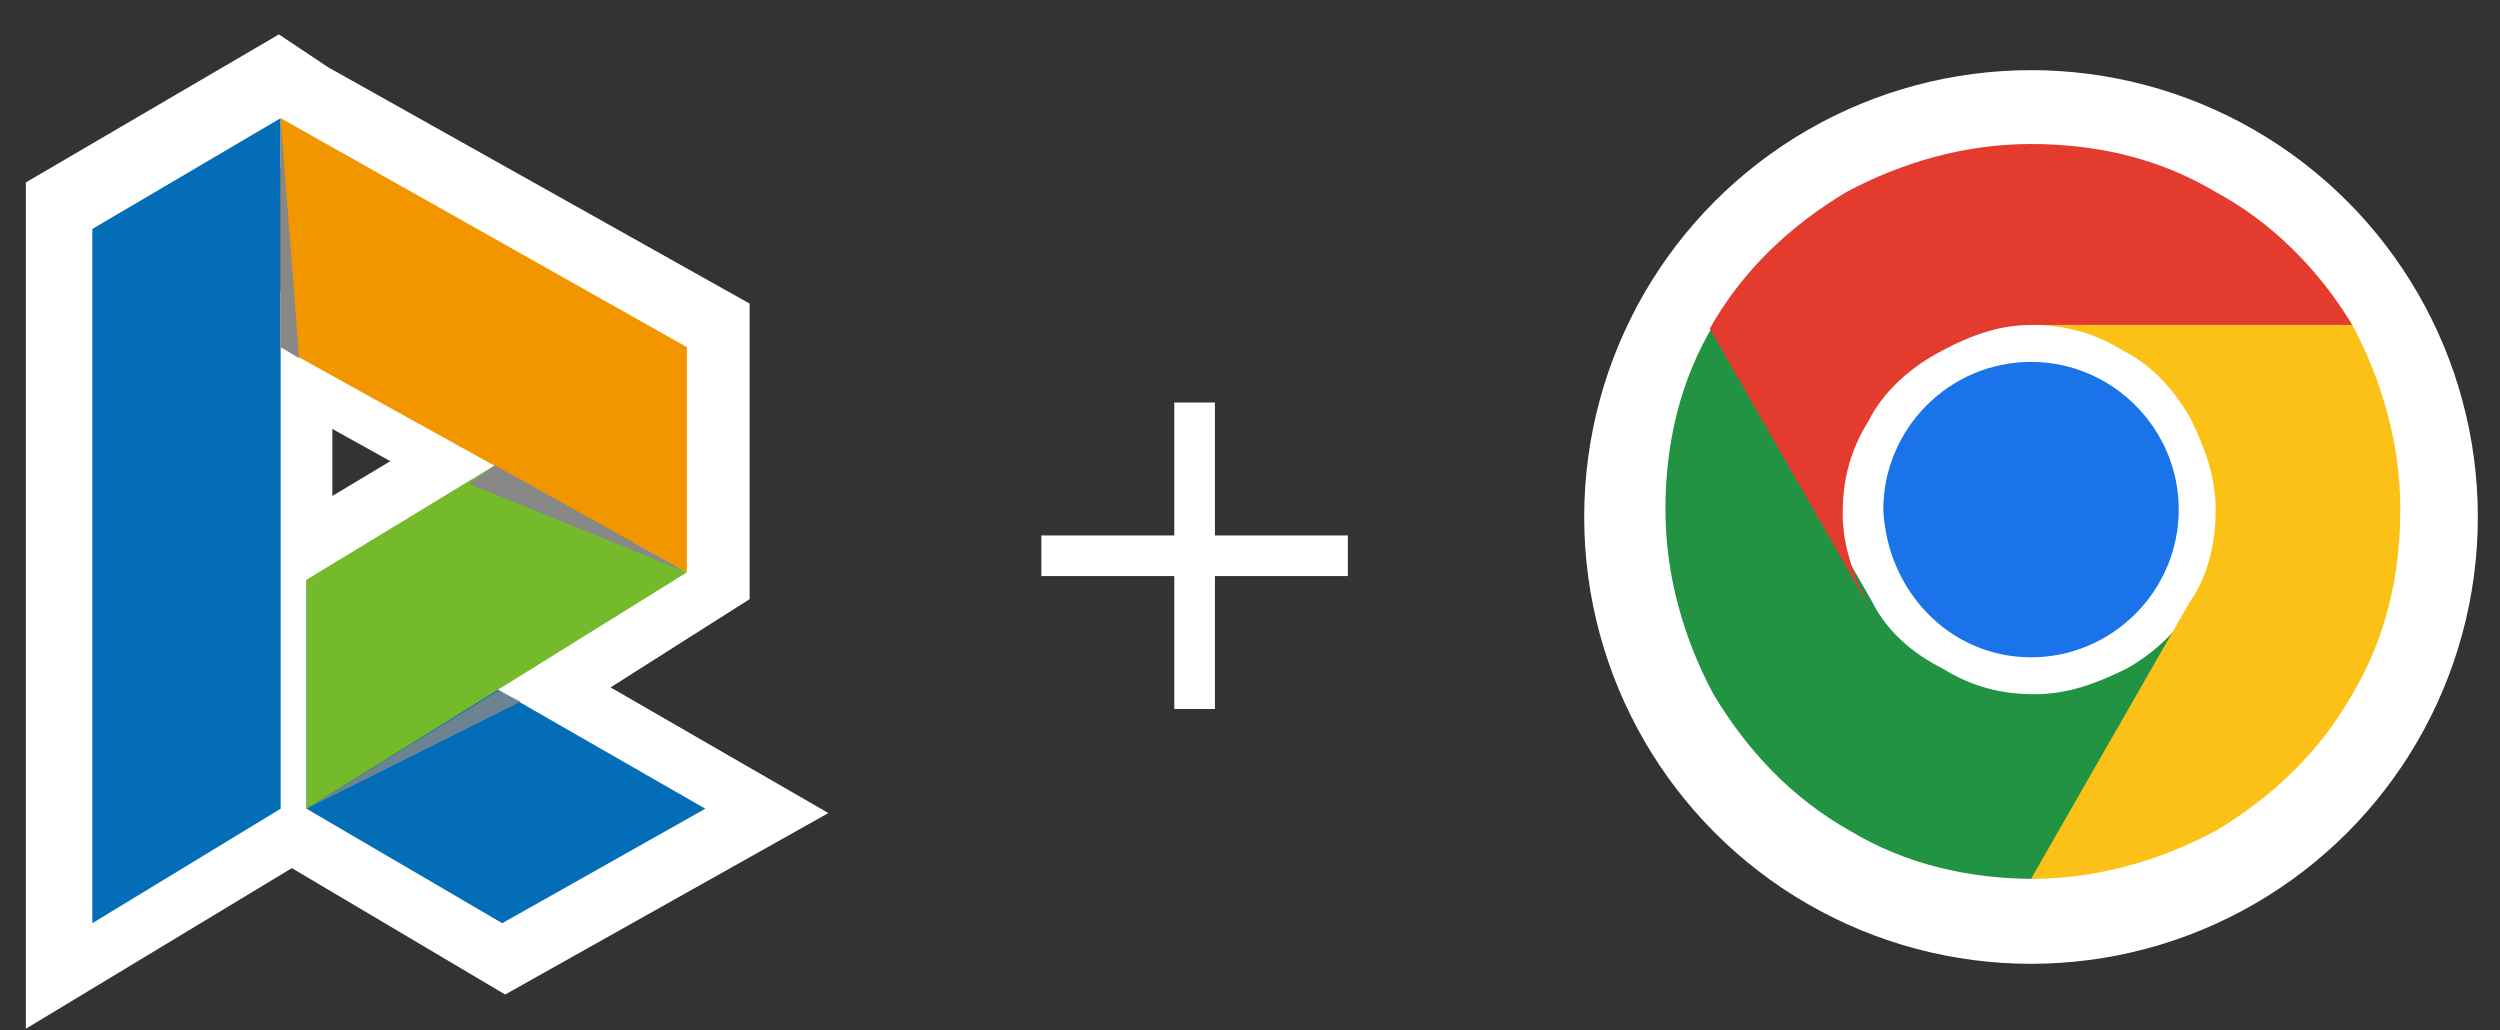
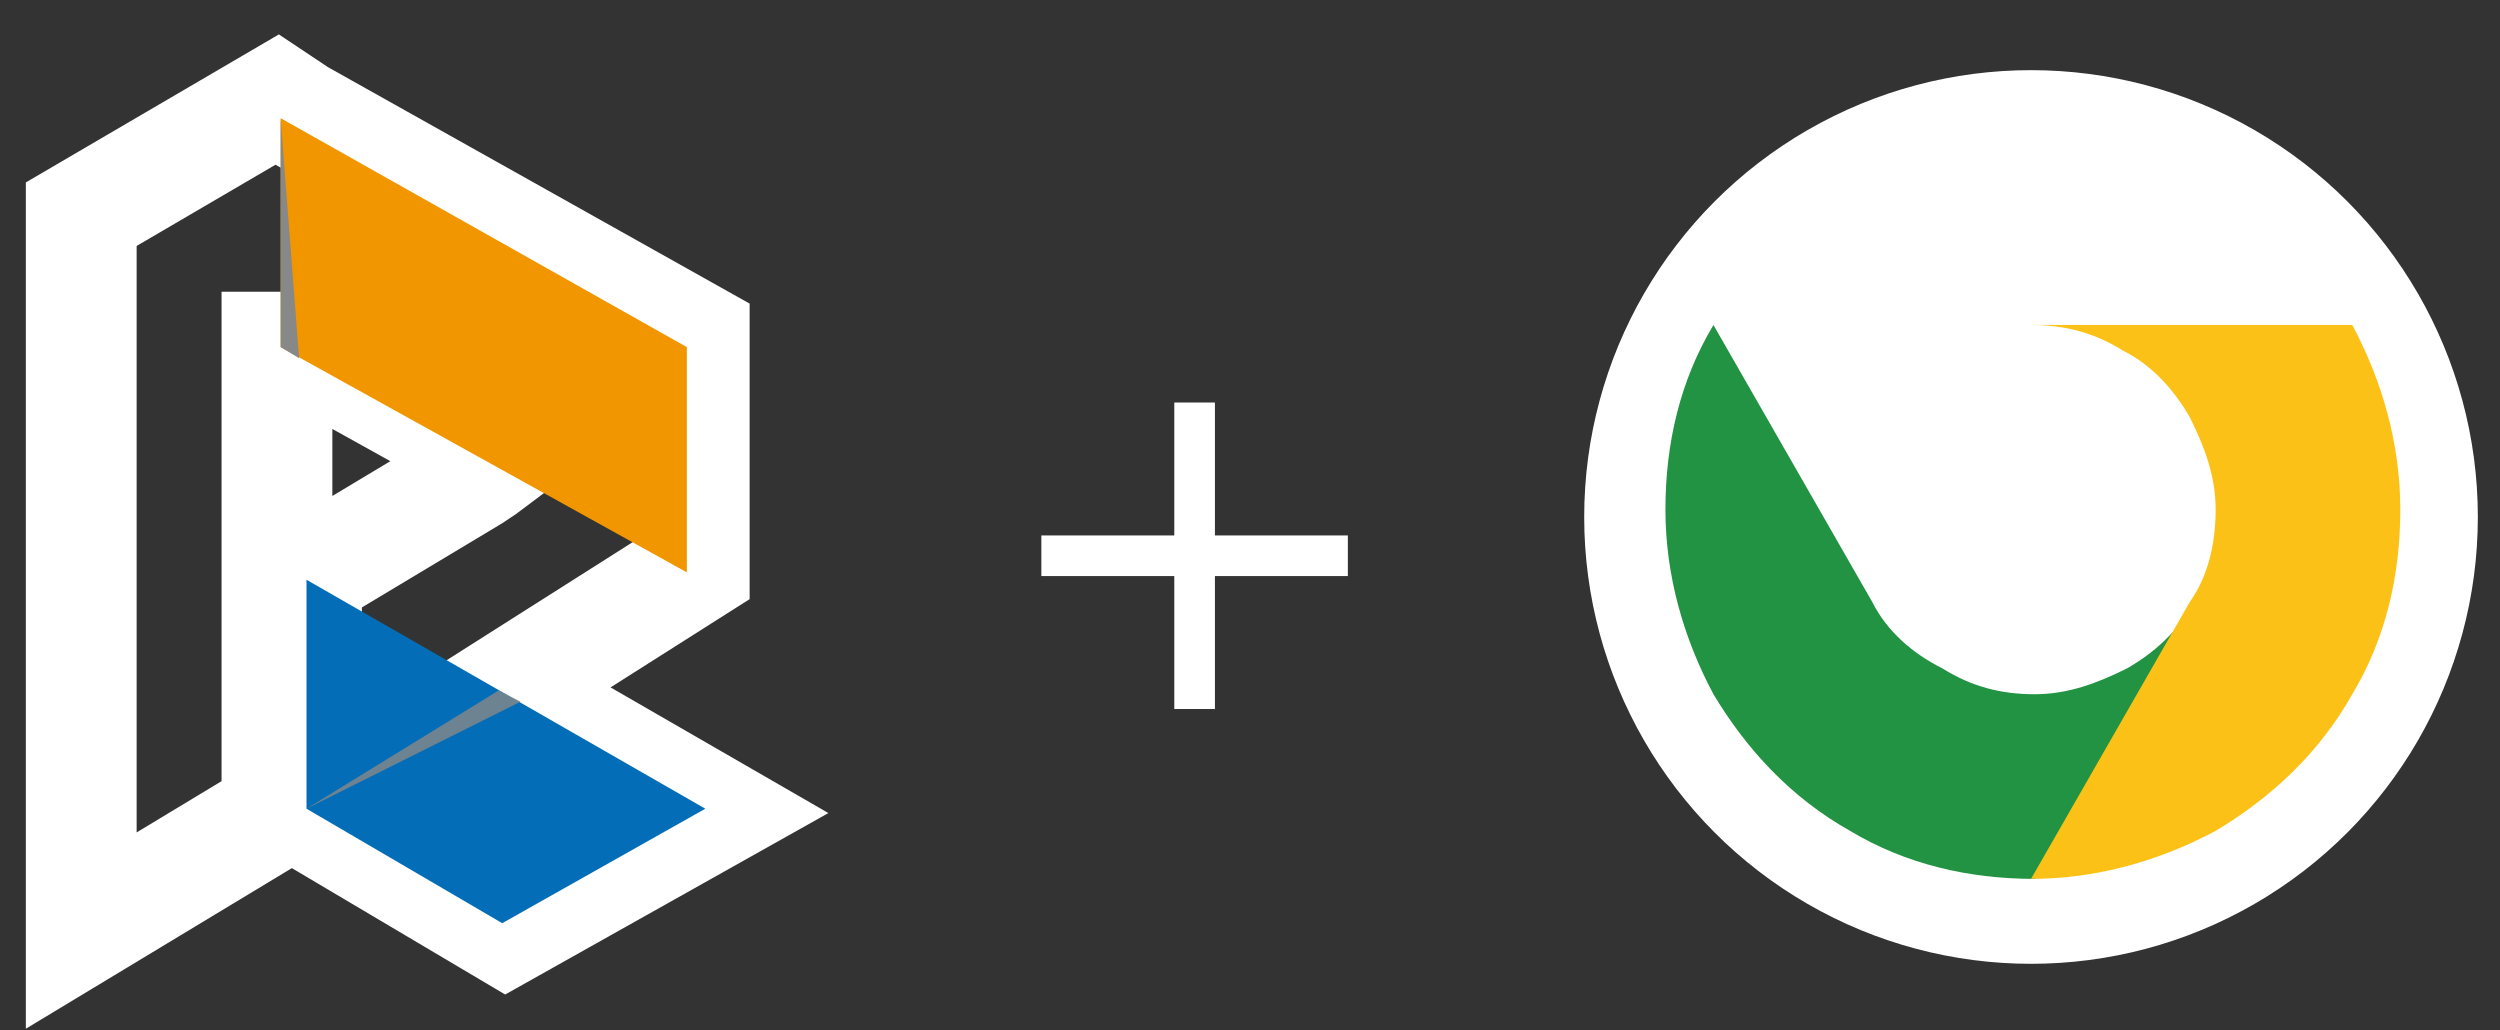
<svg xmlns="http://www.w3.org/2000/svg" xmlns:xlink="http://www.w3.org/1999/xlink" id="Capa_1" x="0px" y="0px" viewBox="0 0 67.7 27.9" style="enable-background:new 0 0 67.7 27.9;" xml:space="preserve">
  <rect x="0" y="0" width="67.7" height="27.9" fill="#333333" stroke="none" />
  <style type="text/css">	.st0{fill:none;stroke:#FFFFFF;stroke-width:3;stroke-miterlimit:10;}	.st1{fill:#FFFFFF;}	.st2{clip-path:url(#SVGID_2_);}	.st3{fill:#229342;}	.st4{fill:#FBC116;}	.st5{fill:#1A73E8;}	.st6{fill:#E33B2E;}	.st7{fill:#036EB7;}	.st8{fill:#75BA2A;}	.st9{fill:#F29600;}	.st10{clip-path:url(#SVGID_4_);fill:#888888;}	.st11{opacity:0.8;}	.st12{clip-path:url(#SVGID_6_);fill:#888888;}	.st13{clip-path:url(#SVGID_8_);fill:#888888;}</style>
  <polygon class="st0" points="14.2,19 13.6,18.7 13.6,18.7 18.8,15.4 18.8,12.4 18.8,9.1 8.1,3.1 7.5,2.7 2.2,5.8 2.2,25.2 7.5,22  7.5,9.4 8.1,9.4 13.5,12.4 13.1,12.7 12.8,12.9 8.3,15.6 8.3,18.7 8.3,22 13.7,25.2 19.4,22 " />
  <circle class="st1" cx="55" cy="14" r="12.1" />
  <g>
    <defs>
      <rect id="SVGID_1_" x="45" y="3.8" width="20" height="20" />
    </defs>
    <clipPath id="SVGID_2_">
      <use xlink:href="#SVGID_1_" style="overflow:visible;" />
    </clipPath>
    <g class="st2">
      <path class="st1" d="M55,18.8c2.8,0,5-2.2,5-5c0-2.8-2.2-5-5-5c-2.8,0-5,2.2-5,5C50,16.6,52.3,18.8,55,18.8z" />
      <path class="st3" d="M50.7,16.3l-4.3-7.5c-0.9,1.5-1.3,3.2-1.3,5c0,1.8,0.5,3.5,1.3,5c0.9,1.5,2.1,2.8,3.7,3.7   c1.5,0.9,3.2,1.3,5,1.3l4.3-7.5v0c-0.4,0.8-1.1,1.4-1.8,1.8c-0.8,0.4-1.6,0.7-2.5,0.7c-0.9,0-1.7-0.2-2.5-0.7   C51.8,17.7,51.1,17.1,50.7,16.3L50.7,16.3z" />
      <path class="st4" d="M59.3,16.3L55,23.8c1.8,0,3.5-0.5,5-1.3c1.5-0.9,2.8-2.1,3.7-3.7c0.9-1.5,1.3-3.2,1.3-5c0-1.8-0.5-3.5-1.3-5   H55l0,0c0.9,0,1.7,0.2,2.5,0.7c0.8,0.4,1.4,1.1,1.8,1.8c0.4,0.8,0.7,1.6,0.7,2.5C60,14.7,59.8,15.6,59.3,16.3L59.3,16.3z" />
-       <path class="st5" d="M55,17.8c2.2,0,4-1.8,4-4c0-2.2-1.8-4-4-4c-2.2,0-4,1.8-4,4C51.1,16,52.8,17.8,55,17.8z" />
-       <path class="st6" d="M55,8.8h8.7C62.8,7.3,61.5,6,60,5.2c-1.5-0.9-3.2-1.3-5-1.3c-1.8,0-3.5,0.5-5,1.3c-1.5,0.9-2.8,2.1-3.7,3.7   l4.3,7.5l0,0c-0.4-0.8-0.7-1.6-0.7-2.5c0-0.9,0.2-1.7,0.7-2.5c0.4-0.8,1.1-1.4,1.8-1.8C53.3,9.1,54.1,8.8,55,8.8L55,8.8z" />
    </g>
  </g>
  <g>
    <polygon class="st7" points="19.1,21.9 13.6,25 8.3,21.9 8.3,15.7  " />
-     <polygon class="st8" points="8.3,15.7 8.3,21.9 18.6,15.5 13.4,12.6  " />
-     <polygon class="st7" points="7.6,3.2 2.5,6.2 2.5,25 7.6,21.9  " />
    <polygon class="st9" points="7.6,3.2 7.6,9.4 18.6,15.5 18.6,9.4  " />
    <g>
      <g>
        <g>
          <defs>
-             <rect id="SVGID_3_" x="12.7" y="12.6" width="5.8" height="2.9" />
-           </defs>
+             </defs>
          <clipPath id="SVGID_4_">
            <use xlink:href="#SVGID_3_" style="overflow:visible;" />
          </clipPath>
          <polygon class="st10" points="12.7,13.1 13.4,12.6 18.6,15.5     " />
        </g>
      </g>
    </g>
    <g class="st11">
      <g>
        <g>
          <defs>
            <rect id="SVGID_5_" x="8.3" y="18.7" width="5.8" height="3.2" />
          </defs>
          <clipPath id="SVGID_6_">
            <use xlink:href="#SVGID_5_" style="overflow:visible;" />
          </clipPath>
          <polygon class="st12" points="13.5,18.7 14.1,19 8.3,21.9     " />
        </g>
      </g>
    </g>
    <g>
      <g>
        <g>
          <defs>
            <rect id="SVGID_7_" x="7.6" y="3.2" width="0.6" height="6.5" />
          </defs>
          <clipPath id="SVGID_8_">
            <use xlink:href="#SVGID_7_" style="overflow:visible;" />
          </clipPath>
          <polygon class="st13" points="8.1,9.7 7.6,9.4 7.6,3.2     " />
        </g>
      </g>
    </g>
  </g>
  <g>
    <rect x="31.8" y="10.9" class="st1" width="1.1" height="8.3" />
  </g>
  <g>
    <rect x="28.2" y="14.5" class="st1" width="8.3" height="1.1" />
  </g>
</svg>